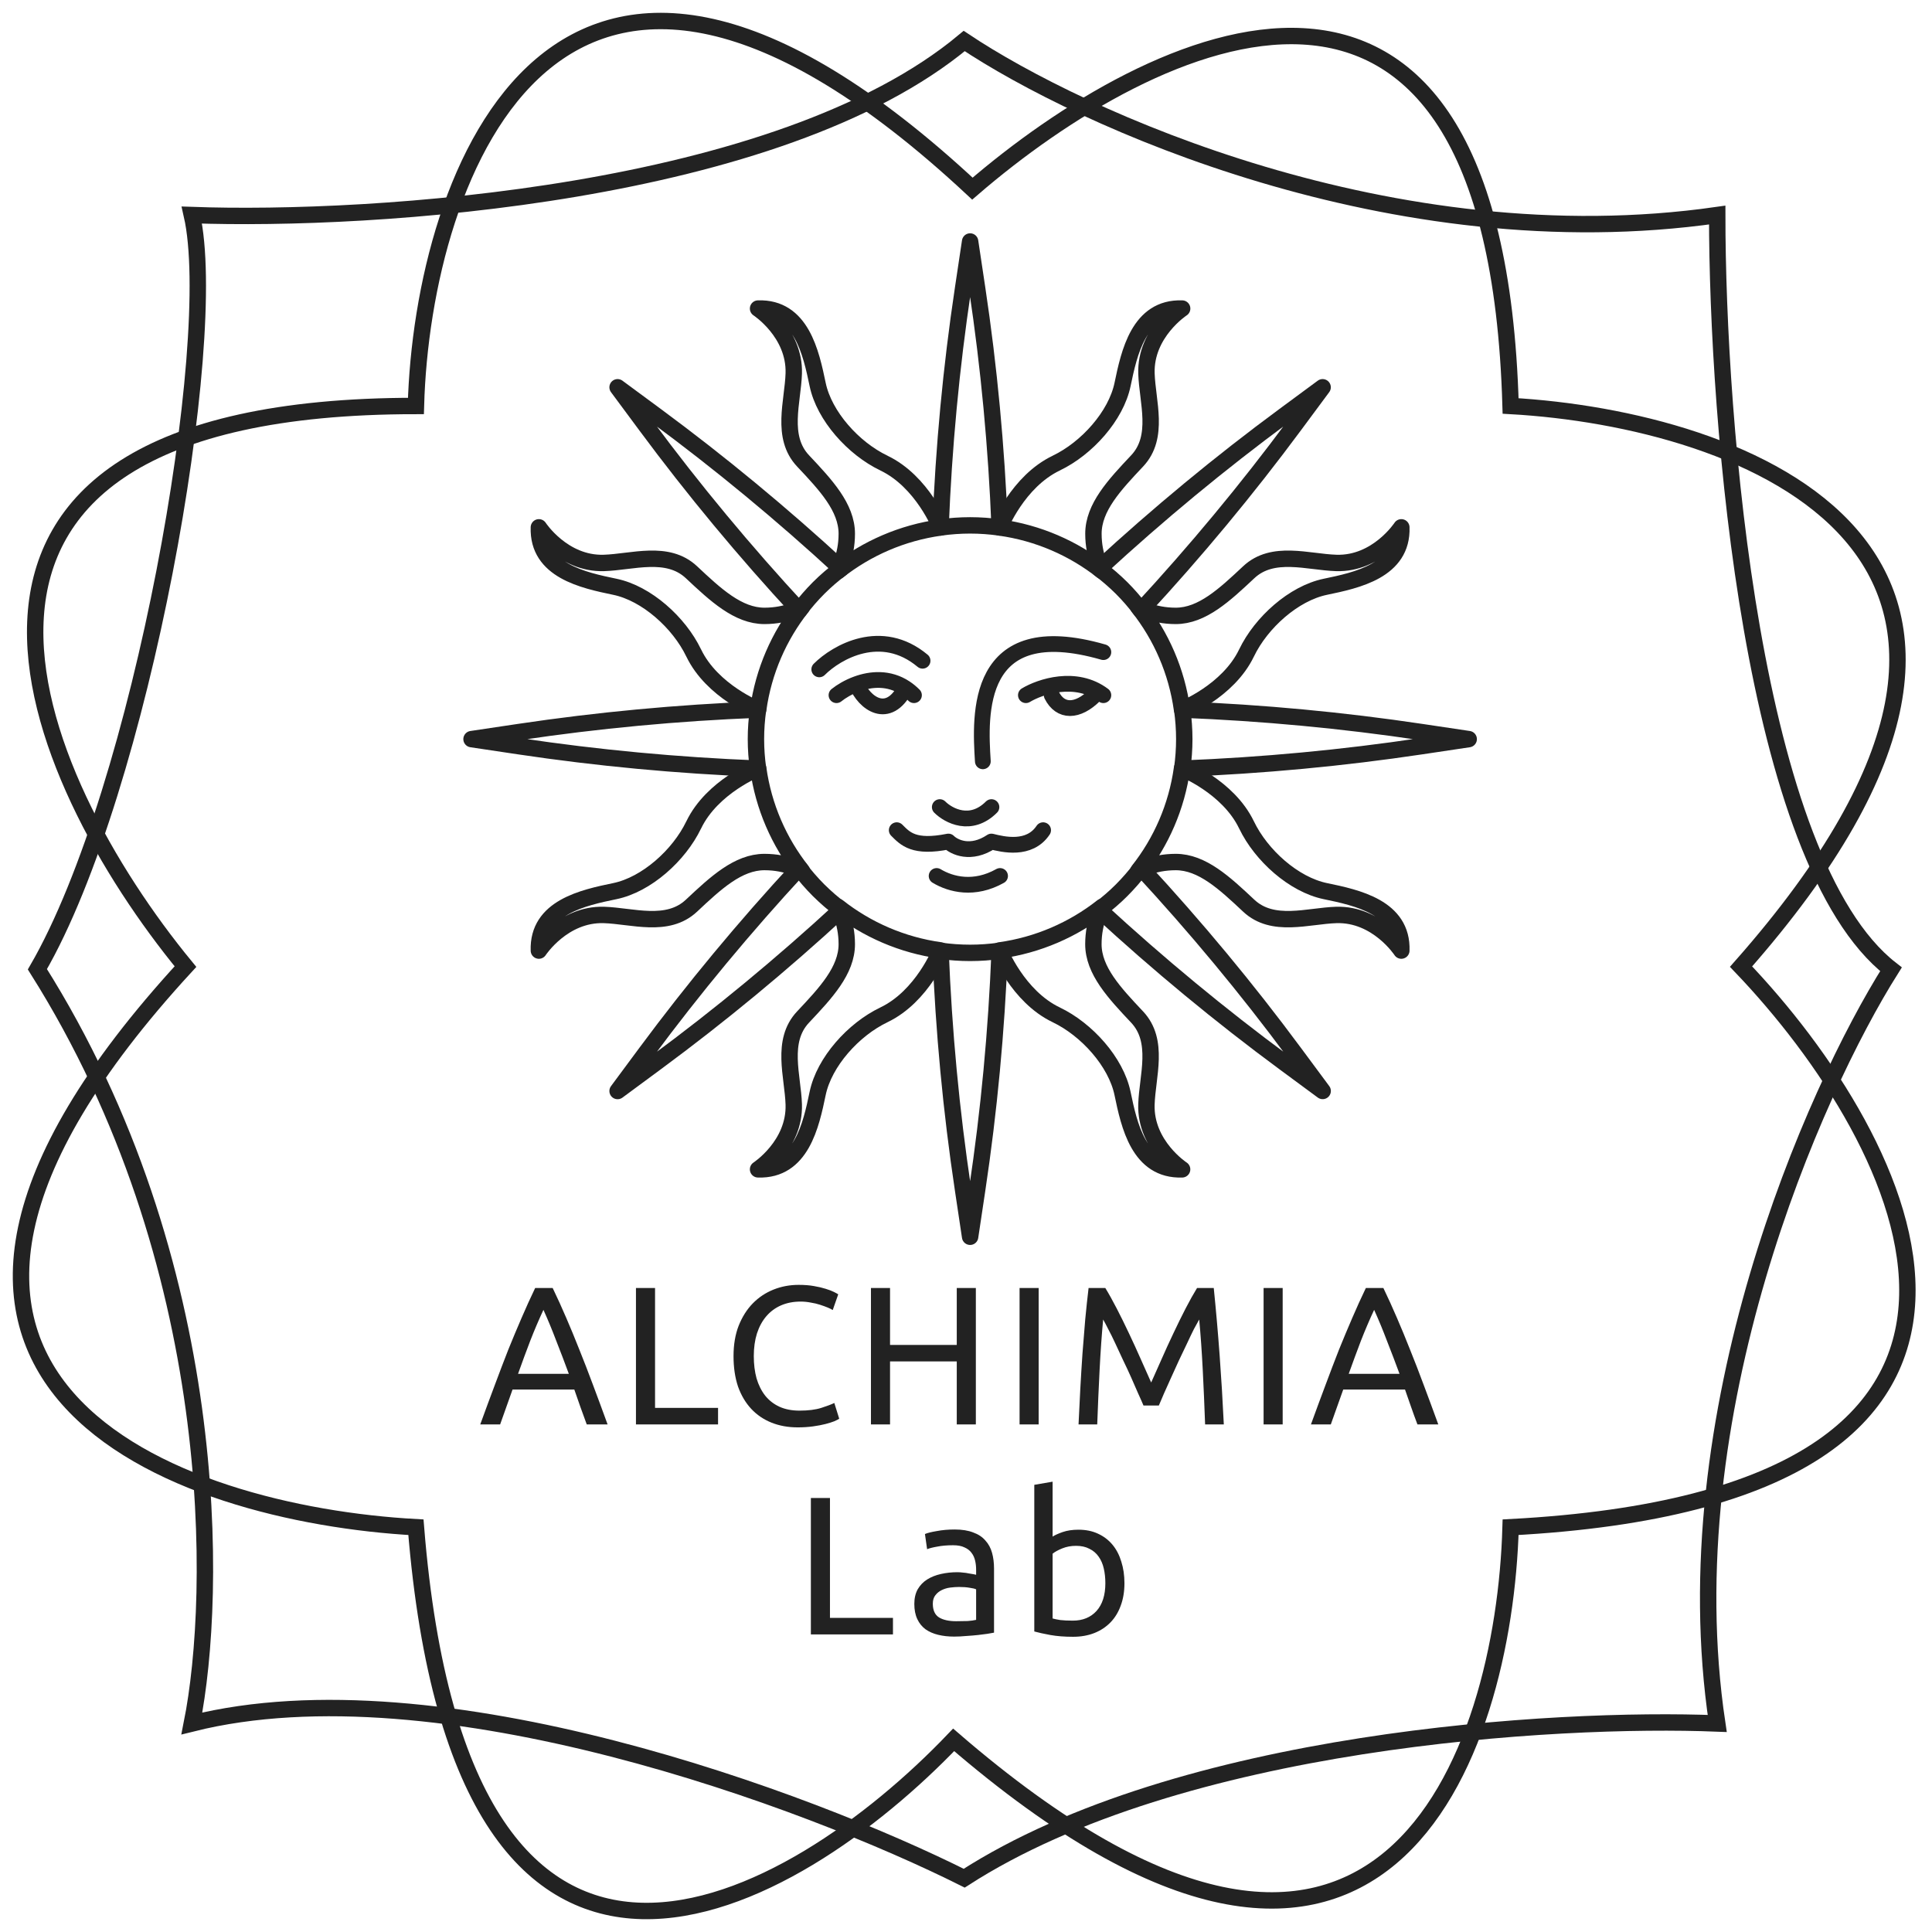
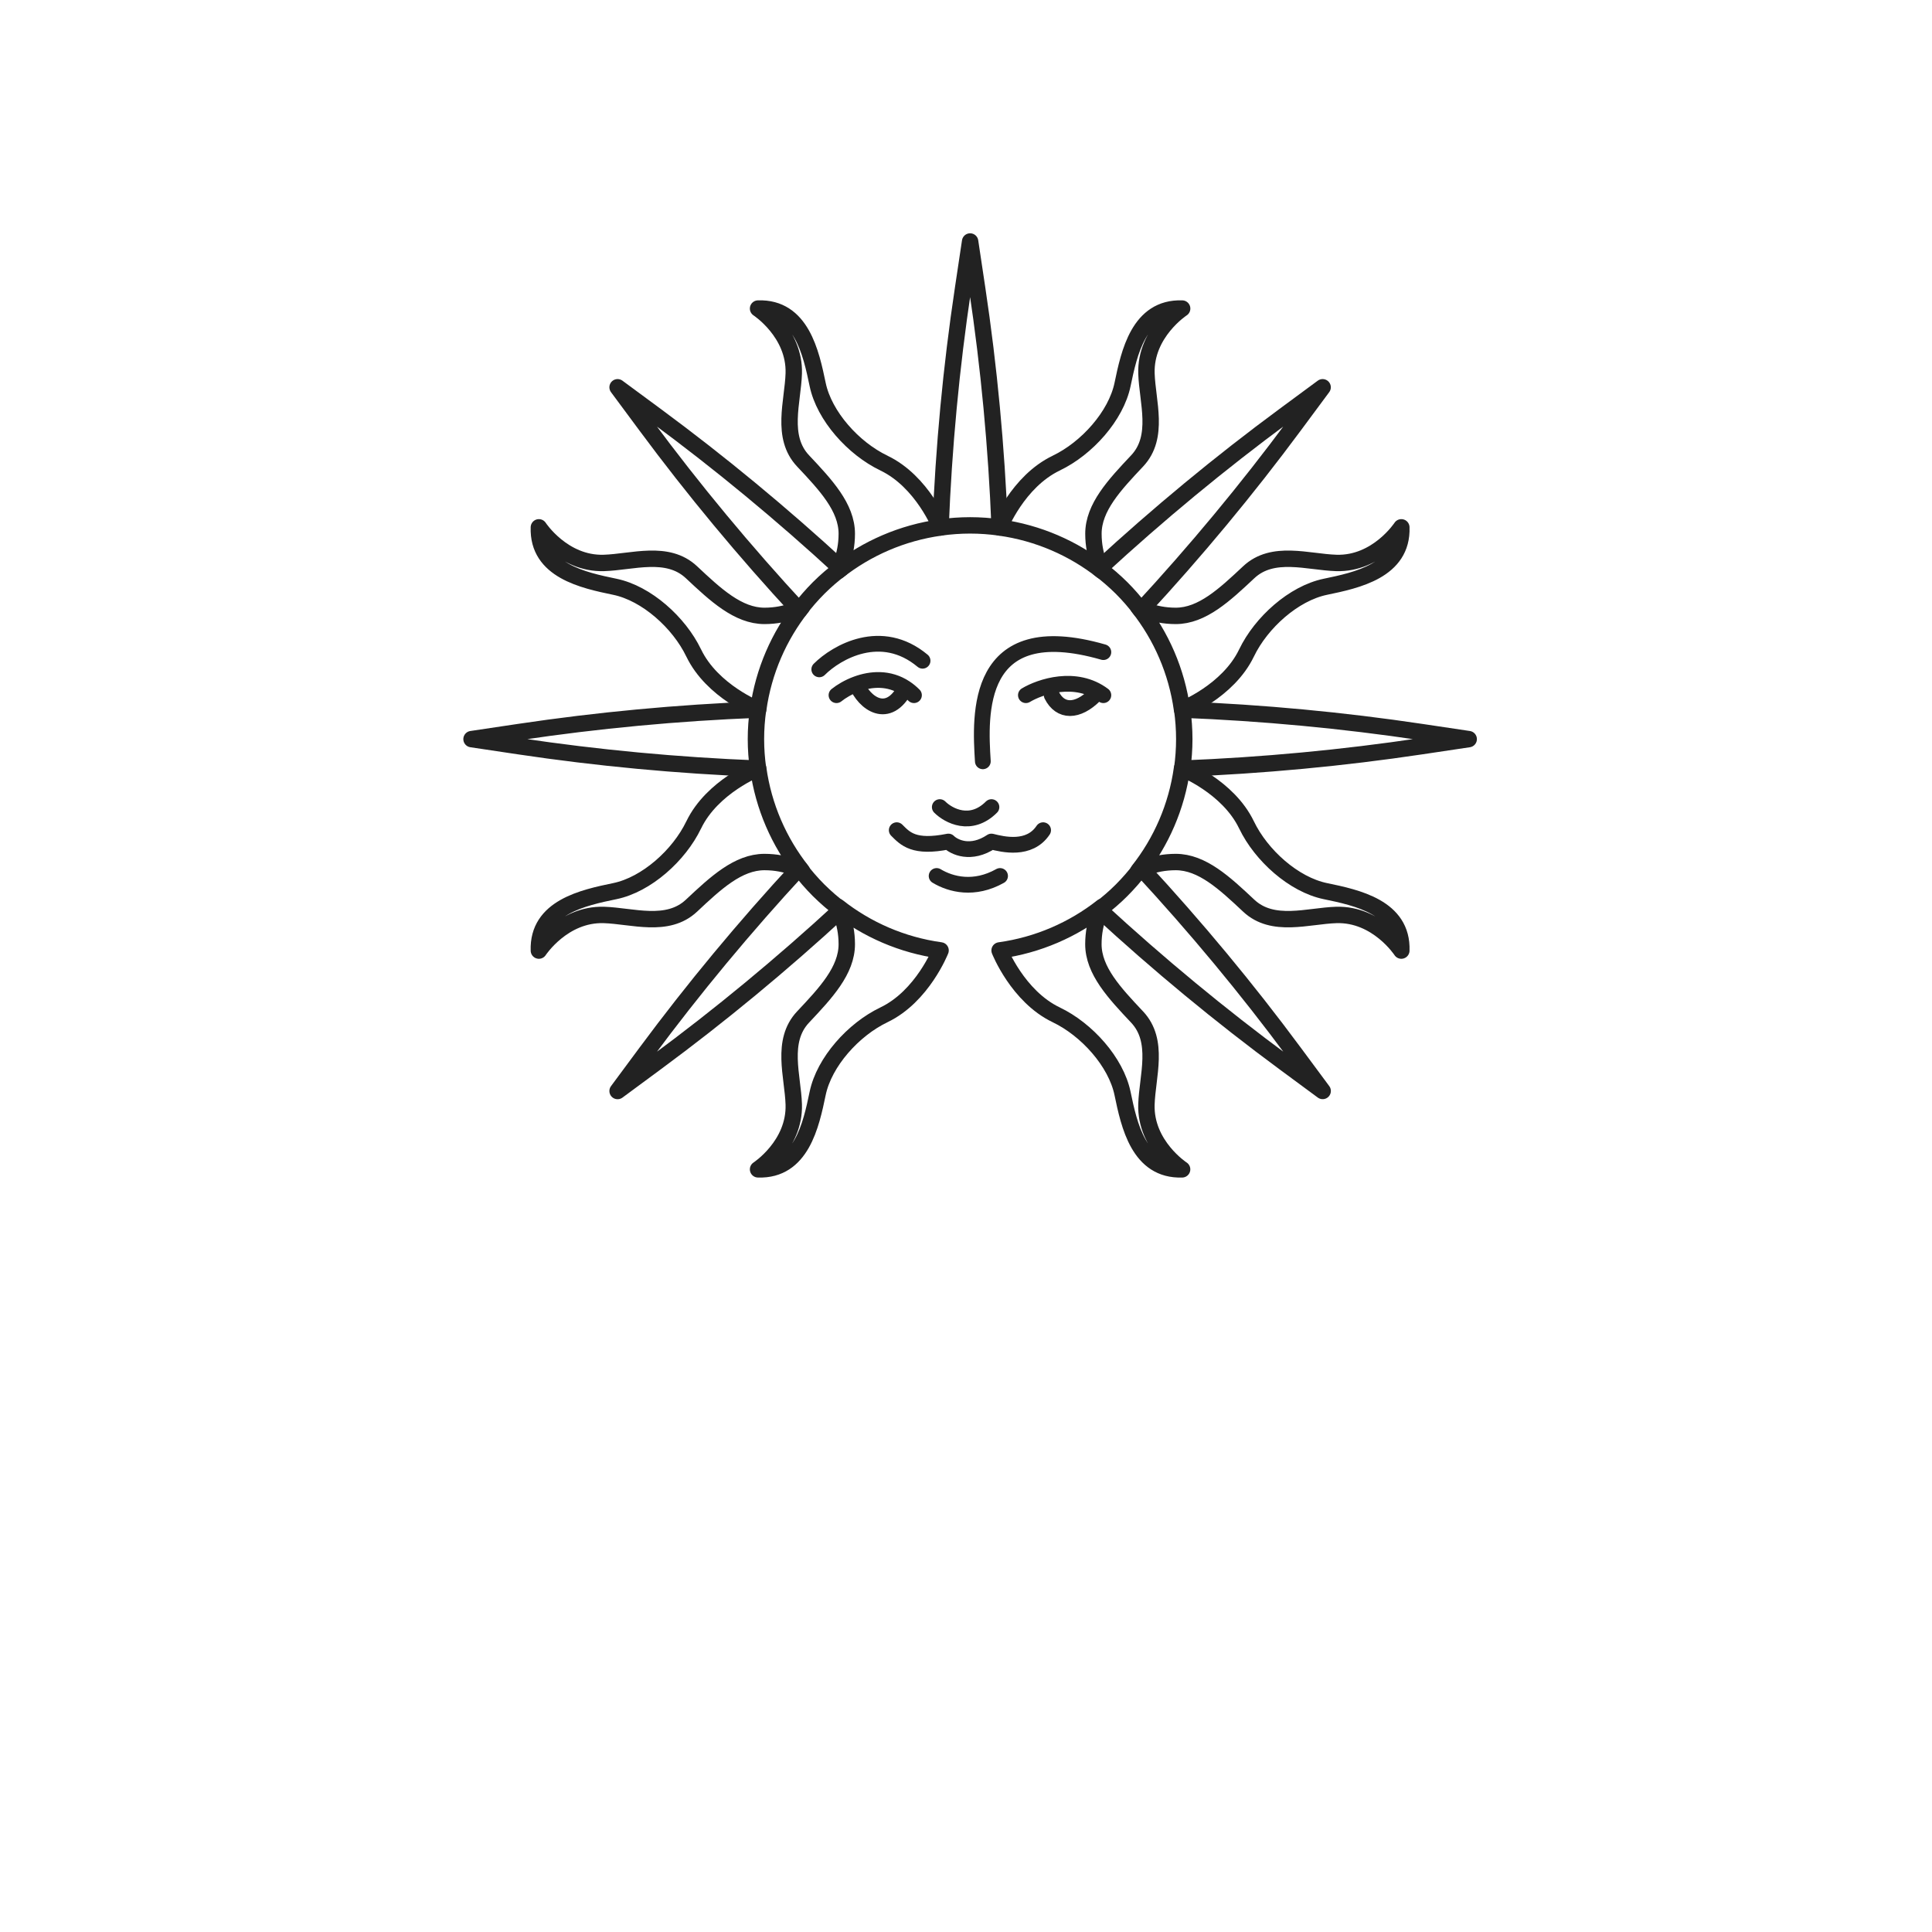
<svg xmlns="http://www.w3.org/2000/svg" width="92" height="92" viewBox="0 0 92 92" fill="none">
-   <path d="M27.94 67.829C27.834 67.548 27.734 67.273 27.64 67.004C27.546 66.73 27.449 66.451 27.349 66.17H24.406L23.816 67.829H22.869C23.119 67.142 23.353 66.508 23.572 65.927C23.791 65.339 24.003 64.783 24.209 64.258C24.422 63.733 24.631 63.233 24.837 62.758C25.044 62.277 25.259 61.802 25.484 61.334H26.318C26.543 61.802 26.759 62.277 26.965 62.758C27.171 63.233 27.377 63.733 27.584 64.258C27.796 64.783 28.012 65.339 28.23 65.927C28.449 66.508 28.683 67.142 28.933 67.829H27.94ZM27.087 65.42C26.887 64.877 26.687 64.352 26.487 63.846C26.293 63.333 26.09 62.843 25.878 62.374C25.659 62.843 25.45 63.333 25.25 63.846C25.056 64.352 24.862 64.877 24.669 65.42H27.087ZM34.193 67.042V67.829H30.284V61.334H31.193V67.042H34.193ZM37.986 67.97C37.529 67.97 37.114 67.895 36.739 67.745C36.364 67.595 36.042 67.376 35.773 67.089C35.505 66.801 35.295 66.448 35.145 66.03C35.002 65.605 34.93 65.121 34.93 64.577C34.93 64.033 35.011 63.552 35.173 63.133C35.342 62.708 35.567 62.352 35.848 62.065C36.13 61.777 36.458 61.559 36.833 61.409C37.208 61.259 37.607 61.184 38.032 61.184C38.301 61.184 38.542 61.202 38.754 61.24C38.973 61.277 39.16 61.321 39.316 61.371C39.479 61.421 39.61 61.471 39.71 61.521C39.81 61.571 39.879 61.609 39.916 61.634L39.654 62.383C39.598 62.346 39.517 62.305 39.41 62.262C39.304 62.218 39.182 62.174 39.045 62.13C38.913 62.087 38.767 62.052 38.604 62.027C38.448 61.996 38.289 61.98 38.126 61.98C37.782 61.98 37.473 62.04 37.198 62.158C36.923 62.277 36.689 62.449 36.495 62.674C36.301 62.899 36.151 63.174 36.045 63.499C35.945 63.818 35.895 64.177 35.895 64.577C35.895 64.964 35.939 65.317 36.026 65.636C36.12 65.955 36.258 66.23 36.439 66.461C36.62 66.686 36.845 66.861 37.114 66.986C37.389 67.111 37.707 67.173 38.07 67.173C38.489 67.173 38.835 67.129 39.11 67.042C39.385 66.954 39.592 66.876 39.729 66.808L39.963 67.558C39.919 67.589 39.841 67.629 39.729 67.679C39.617 67.723 39.476 67.767 39.307 67.811C39.138 67.854 38.942 67.892 38.717 67.923C38.492 67.954 38.248 67.97 37.986 67.97ZM45.56 61.334H46.469V67.829H45.56V64.83H42.383V67.829H41.474V61.334H42.383V64.043H45.56V61.334ZM48.551 61.334H49.46V67.829H48.551V61.334ZM54.452 66.93C54.39 66.78 54.305 66.589 54.199 66.358C54.099 66.126 53.99 65.877 53.871 65.608C53.752 65.339 53.624 65.064 53.487 64.783C53.355 64.496 53.231 64.227 53.112 63.977C52.993 63.721 52.881 63.493 52.774 63.293C52.674 63.093 52.593 62.94 52.531 62.833C52.462 63.571 52.406 64.371 52.362 65.233C52.318 66.089 52.281 66.954 52.249 67.829H51.359C51.384 67.267 51.412 66.701 51.443 66.133C51.475 65.558 51.509 64.996 51.547 64.446C51.59 63.889 51.634 63.349 51.678 62.824C51.728 62.299 51.781 61.802 51.837 61.334H52.634C52.803 61.609 52.984 61.934 53.177 62.308C53.371 62.683 53.565 63.077 53.759 63.489C53.952 63.896 54.14 64.305 54.321 64.717C54.502 65.124 54.668 65.495 54.818 65.833C54.968 65.495 55.133 65.124 55.315 64.717C55.496 64.305 55.683 63.896 55.877 63.489C56.071 63.077 56.264 62.683 56.458 62.308C56.652 61.934 56.833 61.609 57.002 61.334H57.798C58.011 63.427 58.17 65.592 58.277 67.829H57.386C57.355 66.954 57.317 66.089 57.274 65.233C57.23 64.371 57.174 63.571 57.105 62.833C57.042 62.94 56.958 63.093 56.852 63.293C56.752 63.493 56.642 63.721 56.524 63.977C56.405 64.227 56.277 64.496 56.139 64.783C56.008 65.064 55.883 65.339 55.764 65.608C55.646 65.877 55.533 66.126 55.427 66.358C55.327 66.589 55.246 66.78 55.183 66.93H54.452ZM60.171 61.334H61.08V67.829H60.171V61.334ZM67.497 67.829C67.391 67.548 67.29 67.273 67.197 67.004C67.103 66.73 67.006 66.451 66.906 66.17H63.963L63.372 67.829H62.426C62.676 67.142 62.91 66.508 63.129 65.927C63.347 65.339 63.56 64.783 63.766 64.258C63.979 63.733 64.188 63.233 64.394 62.758C64.6 62.277 64.816 61.802 65.041 61.334H65.875C66.1 61.802 66.316 62.277 66.522 62.758C66.728 63.233 66.934 63.733 67.141 64.258C67.353 64.783 67.569 65.339 67.787 65.927C68.006 66.508 68.24 67.142 68.49 67.829H67.497ZM66.644 65.42C66.444 64.877 66.244 64.352 66.044 63.846C65.85 63.333 65.647 62.843 65.435 62.374C65.216 62.843 65.007 63.333 64.806 63.846C64.613 64.352 64.419 64.877 64.225 65.42H66.644ZM42.522 77.042V77.829H38.613V71.334H39.522V77.042H42.522ZM45.536 77.201C45.742 77.201 45.923 77.198 46.079 77.192C46.242 77.18 46.376 77.161 46.482 77.136V75.683C46.42 75.652 46.317 75.627 46.173 75.608C46.036 75.583 45.867 75.57 45.667 75.57C45.536 75.57 45.395 75.58 45.245 75.599C45.101 75.617 44.967 75.658 44.842 75.72C44.723 75.777 44.623 75.858 44.542 75.964C44.461 76.064 44.42 76.198 44.42 76.367C44.42 76.68 44.52 76.898 44.72 77.023C44.92 77.142 45.192 77.201 45.536 77.201ZM45.461 72.833C45.811 72.833 46.104 72.88 46.342 72.974C46.586 73.061 46.779 73.189 46.923 73.358C47.073 73.521 47.179 73.718 47.242 73.949C47.304 74.174 47.335 74.424 47.335 74.699V77.745C47.26 77.757 47.154 77.776 47.017 77.801C46.886 77.82 46.736 77.839 46.567 77.858C46.398 77.876 46.214 77.892 46.014 77.904C45.82 77.923 45.626 77.933 45.433 77.933C45.158 77.933 44.905 77.904 44.673 77.848C44.442 77.792 44.242 77.704 44.074 77.586C43.905 77.461 43.773 77.298 43.68 77.098C43.586 76.898 43.539 76.658 43.539 76.376C43.539 76.108 43.592 75.877 43.699 75.683C43.811 75.489 43.961 75.333 44.148 75.214C44.336 75.096 44.555 75.008 44.805 74.952C45.055 74.895 45.317 74.867 45.592 74.867C45.679 74.867 45.77 74.874 45.864 74.886C45.958 74.892 46.045 74.905 46.126 74.924C46.214 74.936 46.289 74.949 46.351 74.961C46.414 74.974 46.457 74.983 46.482 74.989V74.746C46.482 74.602 46.467 74.461 46.436 74.324C46.404 74.18 46.348 74.055 46.267 73.949C46.186 73.836 46.073 73.749 45.929 73.686C45.792 73.618 45.611 73.583 45.386 73.583C45.098 73.583 44.845 73.605 44.627 73.649C44.414 73.686 44.255 73.727 44.148 73.771L44.045 73.049C44.158 72.999 44.345 72.952 44.608 72.908C44.87 72.858 45.154 72.833 45.461 72.833ZM50.124 73.171C50.23 73.102 50.389 73.03 50.602 72.955C50.82 72.88 51.07 72.843 51.352 72.843C51.702 72.843 52.011 72.905 52.279 73.03C52.554 73.155 52.786 73.33 52.973 73.555C53.161 73.78 53.301 74.049 53.395 74.361C53.495 74.674 53.545 75.017 53.545 75.392C53.545 75.786 53.486 76.142 53.367 76.461C53.254 76.773 53.092 77.039 52.879 77.258C52.667 77.476 52.411 77.645 52.111 77.764C51.811 77.882 51.473 77.942 51.099 77.942C50.692 77.942 50.333 77.914 50.02 77.858C49.708 77.801 49.452 77.745 49.252 77.689V70.706L50.124 70.556V73.171ZM50.124 77.07C50.211 77.095 50.333 77.12 50.489 77.145C50.652 77.164 50.852 77.173 51.089 77.173C51.558 77.173 51.933 77.02 52.214 76.714C52.495 76.401 52.636 75.961 52.636 75.392C52.636 75.142 52.611 74.908 52.561 74.689C52.511 74.471 52.429 74.283 52.317 74.127C52.205 73.964 52.058 73.839 51.877 73.752C51.702 73.658 51.489 73.611 51.239 73.611C51.002 73.611 50.783 73.652 50.583 73.733C50.383 73.814 50.23 73.899 50.124 73.986V77.07Z" fill="#222222" />
-   <path d="M1.781 46.156C10.608 60.153 10.362 75.931 9.136 82.07C20.905 79.124 38.559 85.754 45.914 89.438C56.212 82.807 74.11 81.764 81.772 82.07C79.566 67.336 86.369 51.988 90.047 46.156C83.427 40.999 81.772 20.064 81.772 10.241C66.326 12.451 51.431 5.636 45.914 1.953C37.087 9.32 17.718 10.548 9.136 10.241C10.503 16.259 6.74 37.601 1.781 46.156Z" stroke="#222222" stroke-width="0.781" />
-   <path d="M46.305 8.983C26.552 -9.428 20.111 8.286 19.806 19.332C-6.531 19.332 1.516 37.13 8.832 46.029C-9.458 65.912 8.527 72.111 19.806 72.725C22.001 99.973 37.791 90.829 45.412 82.85C65.897 100.525 71.628 83.464 71.933 72.725C99.734 71.252 90.832 54.313 82.907 46.029C100.465 26.145 82.907 19.946 71.933 19.332C71.201 -6.443 54.84 1.618 46.305 8.983Z" stroke="#222222" stroke-width="0.781" />
  <path d="M47.603 25.117C47.453 21.297 47.096 17.498 46.533 13.748L46.196 11.5L45.859 13.748C45.295 17.498 44.938 21.297 44.788 25.117C45.249 25.053 45.718 25.018 46.196 25.018C46.673 25.018 47.144 25.053 47.603 25.117Z" stroke="#222222" stroke-width="0.781" stroke-linecap="round" stroke-linejoin="round" />
-   <path d="M44.788 45.276C44.938 49.096 45.295 52.895 45.859 56.645L46.196 58.893L46.533 56.645C47.096 52.895 47.453 49.096 47.603 45.276C47.142 45.34 46.673 45.375 46.196 45.375C45.718 45.375 45.247 45.34 44.788 45.276Z" stroke="#222222" stroke-width="0.781" stroke-linecap="round" stroke-linejoin="round" />
  <path d="M56.295 36.602C60.122 36.452 63.928 36.095 67.685 35.533L69.938 35.196L67.685 34.86C63.928 34.298 60.122 33.941 56.295 33.791C56.359 34.251 56.394 34.72 56.394 35.196C56.394 35.672 56.359 36.143 56.295 36.602Z" stroke="#222222" stroke-width="0.781" stroke-linecap="round" stroke-linejoin="round" />
  <path d="M36.097 33.791C32.27 33.941 28.463 34.298 24.706 34.86L22.454 35.196L24.706 35.533C28.463 36.095 32.27 36.452 36.097 36.602C36.032 36.141 35.997 35.672 35.997 35.196C35.997 34.72 36.032 34.25 36.097 33.791Z" stroke="#222222" stroke-width="0.781" stroke-linecap="round" stroke-linejoin="round" />
  <path d="M42.09 22.05C40.638 21.355 39.248 19.808 38.936 18.309C38.623 16.811 38.162 14.623 36.098 14.693C36.098 14.693 37.858 15.838 37.798 17.783C37.755 19.136 37.163 20.802 38.241 21.947C39.319 23.091 40.323 24.162 40.323 25.417C40.323 26.528 39.89 27.201 39.89 27.201L39.897 27.198C41.283 26.108 42.958 25.372 44.789 25.118C44.789 25.118 43.93 22.93 42.091 22.052L42.09 22.05Z" stroke="#222222" stroke-width="0.781" stroke-linecap="round" stroke-linejoin="round" />
  <path d="M50.301 22.05C51.753 21.355 53.143 19.808 53.455 18.309C53.768 16.811 54.229 14.623 56.293 14.693C56.293 14.693 54.534 15.838 54.593 17.783C54.636 19.136 55.228 20.802 54.15 21.947C53.072 23.091 52.068 24.162 52.068 25.417C52.068 26.528 52.501 27.201 52.501 27.201L52.494 27.198C51.108 26.108 49.433 25.372 47.602 25.118C47.602 25.118 48.461 22.93 50.3 22.052L50.301 22.05Z" stroke="#222222" stroke-width="0.781" stroke-linecap="round" stroke-linejoin="round" />
  <path d="M50.3 48.327C51.751 49.021 53.142 50.569 53.454 52.068C53.766 53.566 54.227 55.753 56.291 55.683C56.291 55.683 54.532 54.539 54.592 52.593C54.634 51.241 55.226 49.575 54.148 48.43C53.07 47.286 52.066 46.215 52.066 44.96C52.066 43.849 52.5 43.176 52.5 43.176L52.492 43.179C51.106 44.268 49.431 45.005 47.6 45.259C47.6 45.259 48.46 47.447 50.297 48.325L50.3 48.327Z" stroke="#222222" stroke-width="0.781" stroke-linecap="round" stroke-linejoin="round" />
  <path d="M42.09 48.327C40.638 49.021 39.248 50.569 38.936 52.068C38.623 53.566 38.163 55.753 36.098 55.683C36.098 55.683 37.858 54.539 37.798 52.593C37.755 51.24 37.163 49.575 38.241 48.43C39.319 47.285 40.323 46.215 40.323 44.96C40.323 43.849 39.89 43.176 39.89 43.176L39.897 43.179C41.283 44.268 42.958 45.005 44.789 45.258C44.789 45.258 43.93 47.447 42.092 48.325L42.09 48.327Z" stroke="#222222" stroke-width="0.781" stroke-linecap="round" stroke-linejoin="round" />
  <path d="M40.051 27.075C37.238 24.482 34.294 22.047 31.24 19.793L29.409 18.442L30.763 20.269C33.022 23.318 35.461 26.257 38.059 29.063C38.339 28.693 38.647 28.336 38.984 27.998C39.323 27.661 39.679 27.355 40.051 27.075V27.075Z" stroke="#222222" stroke-width="0.781" stroke-linecap="round" stroke-linejoin="round" />
  <path d="M52.342 43.318C55.155 45.911 58.099 48.346 61.153 50.6L62.984 51.951L61.63 50.124C59.372 47.074 56.932 44.136 54.334 41.33C54.054 41.7 53.746 42.056 53.409 42.394C53.072 42.732 52.714 43.038 52.342 43.318V43.318Z" stroke="#222222" stroke-width="0.781" stroke-linecap="round" stroke-linejoin="round" />
  <path d="M54.332 29.063C56.93 26.255 59.37 23.317 61.628 20.269L62.982 18.442L61.151 19.793C58.096 22.047 55.152 24.482 52.34 27.075C52.711 27.355 53.068 27.662 53.407 27.998C53.745 28.335 54.052 28.692 54.332 29.063V29.063Z" stroke="#222222" stroke-width="0.781" stroke-linecap="round" stroke-linejoin="round" />
  <path d="M38.059 41.331C35.461 44.139 33.022 47.077 30.763 50.125L29.409 51.953L31.24 50.601C34.295 48.347 37.239 45.912 40.051 43.319C39.68 43.039 39.323 42.732 38.984 42.396C38.646 42.058 38.339 41.703 38.059 41.331V41.331Z" stroke="#222222" stroke-width="0.781" stroke-linecap="round" stroke-linejoin="round" />
  <path d="M59.36 31.091C60.056 29.642 61.606 28.255 63.108 27.943C64.609 27.631 66.8 27.171 66.73 25.111C66.73 25.111 65.584 26.867 63.634 26.807C62.279 26.765 60.61 26.174 59.463 27.25C58.316 28.326 57.244 29.328 55.987 29.328C54.873 29.328 54.199 28.895 54.199 28.895L54.202 28.903C55.294 30.286 56.032 31.958 56.286 33.785C56.286 33.785 58.478 32.928 59.358 31.094L59.36 31.091Z" stroke="#222222" stroke-width="0.781" stroke-linecap="round" stroke-linejoin="round" />
  <path d="M59.36 39.285C60.056 40.734 61.606 42.122 63.108 42.434C64.609 42.745 66.8 43.205 66.73 45.266C66.73 45.266 65.584 43.51 63.634 43.569C62.279 43.612 60.61 44.203 59.463 43.127C58.316 42.051 57.244 41.049 55.987 41.049C54.873 41.049 54.199 41.481 54.199 41.481L54.202 41.474C55.294 40.091 56.032 38.419 56.286 36.592C56.286 36.592 58.478 37.449 59.358 39.282L59.36 39.285Z" stroke="#222222" stroke-width="0.781" stroke-linecap="round" stroke-linejoin="round" />
  <path d="M33.031 39.285C32.335 40.734 30.784 42.122 29.283 42.434C27.782 42.745 25.59 43.205 25.661 45.266C25.661 45.266 26.807 43.51 28.756 43.569C30.112 43.612 31.781 44.203 32.928 43.127C34.074 42.051 35.147 41.049 36.404 41.049C37.517 41.049 38.192 41.481 38.192 41.481L38.189 41.474C37.097 40.091 36.359 38.419 36.105 36.591C36.105 36.591 33.913 37.449 33.033 39.284L33.031 39.285Z" stroke="#222222" stroke-width="0.781" stroke-linecap="round" stroke-linejoin="round" />
  <path d="M33.031 31.091C32.335 29.642 30.784 28.255 29.283 27.943C27.782 27.631 25.59 27.171 25.661 25.111C25.661 25.111 26.807 26.867 28.756 26.807C30.112 26.765 31.781 26.174 32.928 27.25C34.074 28.326 35.147 29.328 36.404 29.328C37.517 29.328 38.192 28.895 38.192 28.895L38.189 28.903C37.097 30.286 36.359 31.958 36.105 33.785C36.105 33.785 33.913 32.928 33.033 31.093L33.031 31.091Z" stroke="#222222" stroke-width="0.781" stroke-linecap="round" stroke-linejoin="round" />
  <path d="M39.833 33.104C40.057 32.924 40.391 32.721 40.785 32.575M40.785 32.575C41.467 32.323 42.329 32.246 43.112 32.766M40.785 32.575C41.151 33.483 42.292 34.334 43.112 32.766M43.112 32.766C43.252 32.859 43.389 32.971 43.522 33.104M50.082 33.104C50.492 33.924 51.311 33.924 52.131 33.104M48.852 33.104C49.535 32.694 51.229 32.12 52.541 33.104M44.601 41.713C45.284 42.123 46.392 42.403 47.622 41.713M42.702 39.533C43.112 39.943 43.522 40.401 45.162 40.073C45.435 40.346 46.228 40.729 47.212 40.073C47.758 40.21 49.016 40.517 49.672 39.533M44.752 38.433C45.162 38.843 46.228 39.417 47.212 38.433M46.802 36.253C46.665 34.067 46.392 29.284 52.541 31.054M39.013 31.874C39.833 31.054 41.965 29.824 43.932 31.464" stroke="#222222" stroke-width="0.75" stroke-linecap="round" stroke-linejoin="round" />
</svg>